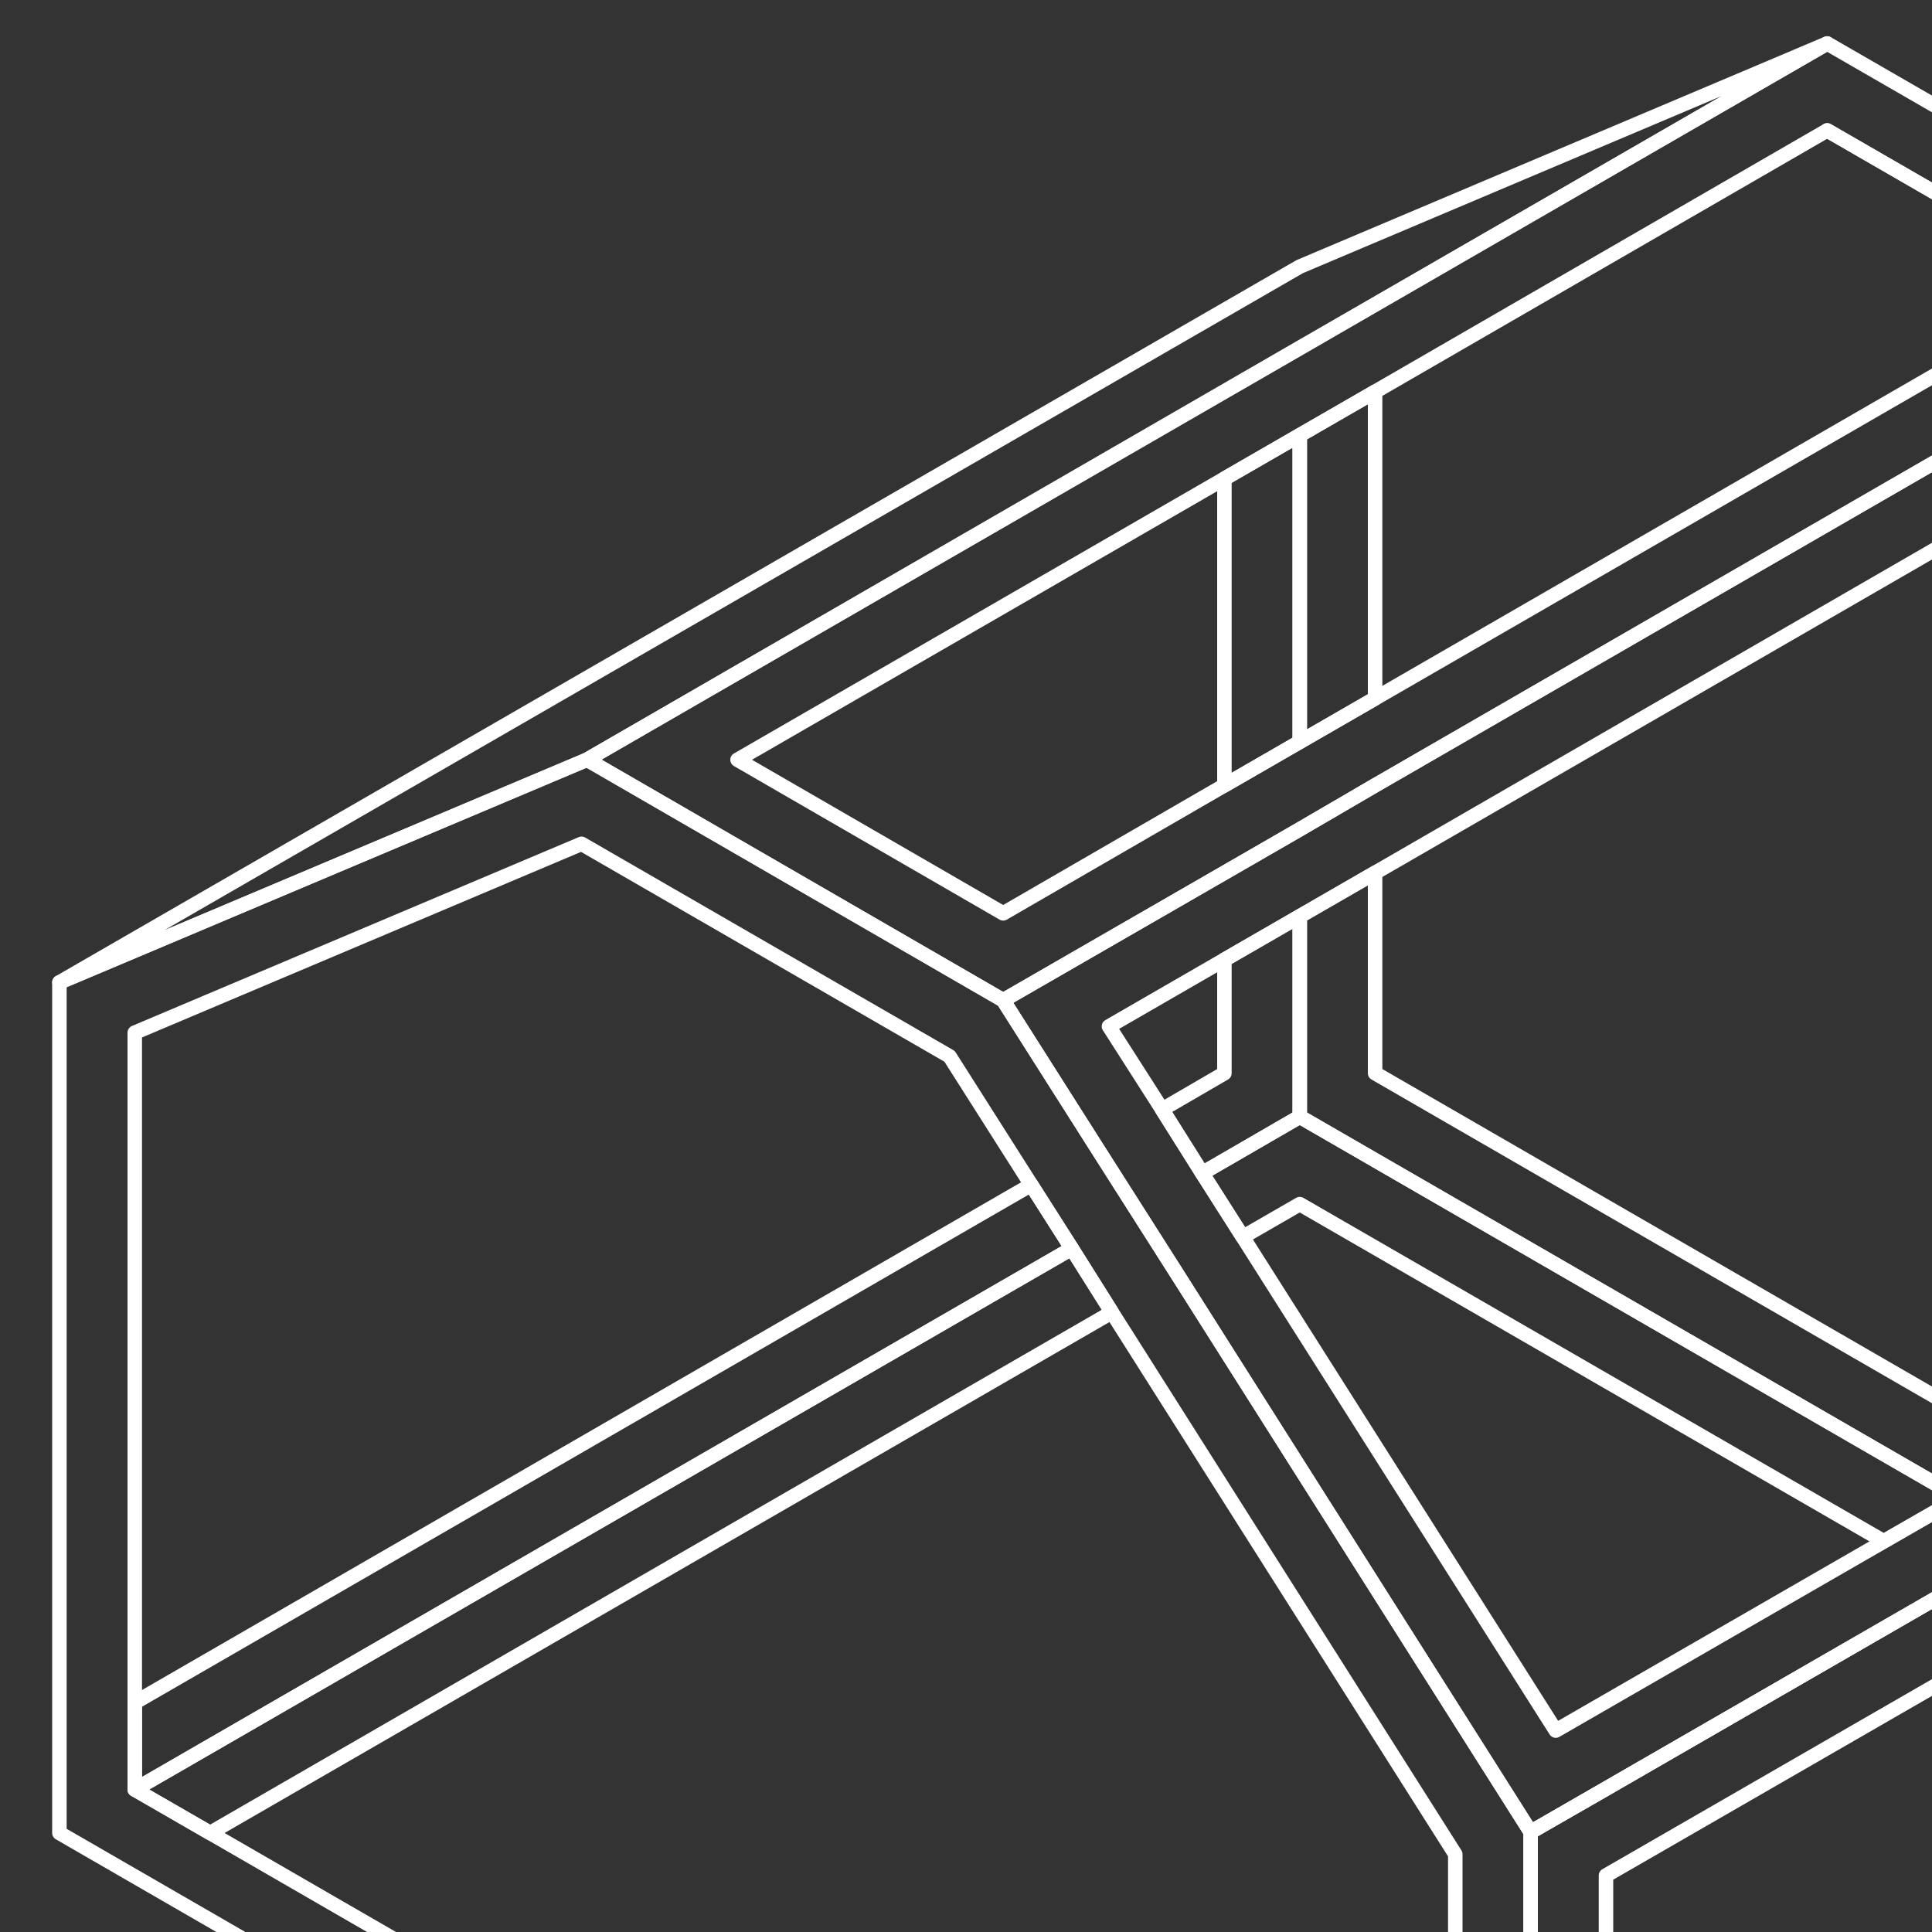
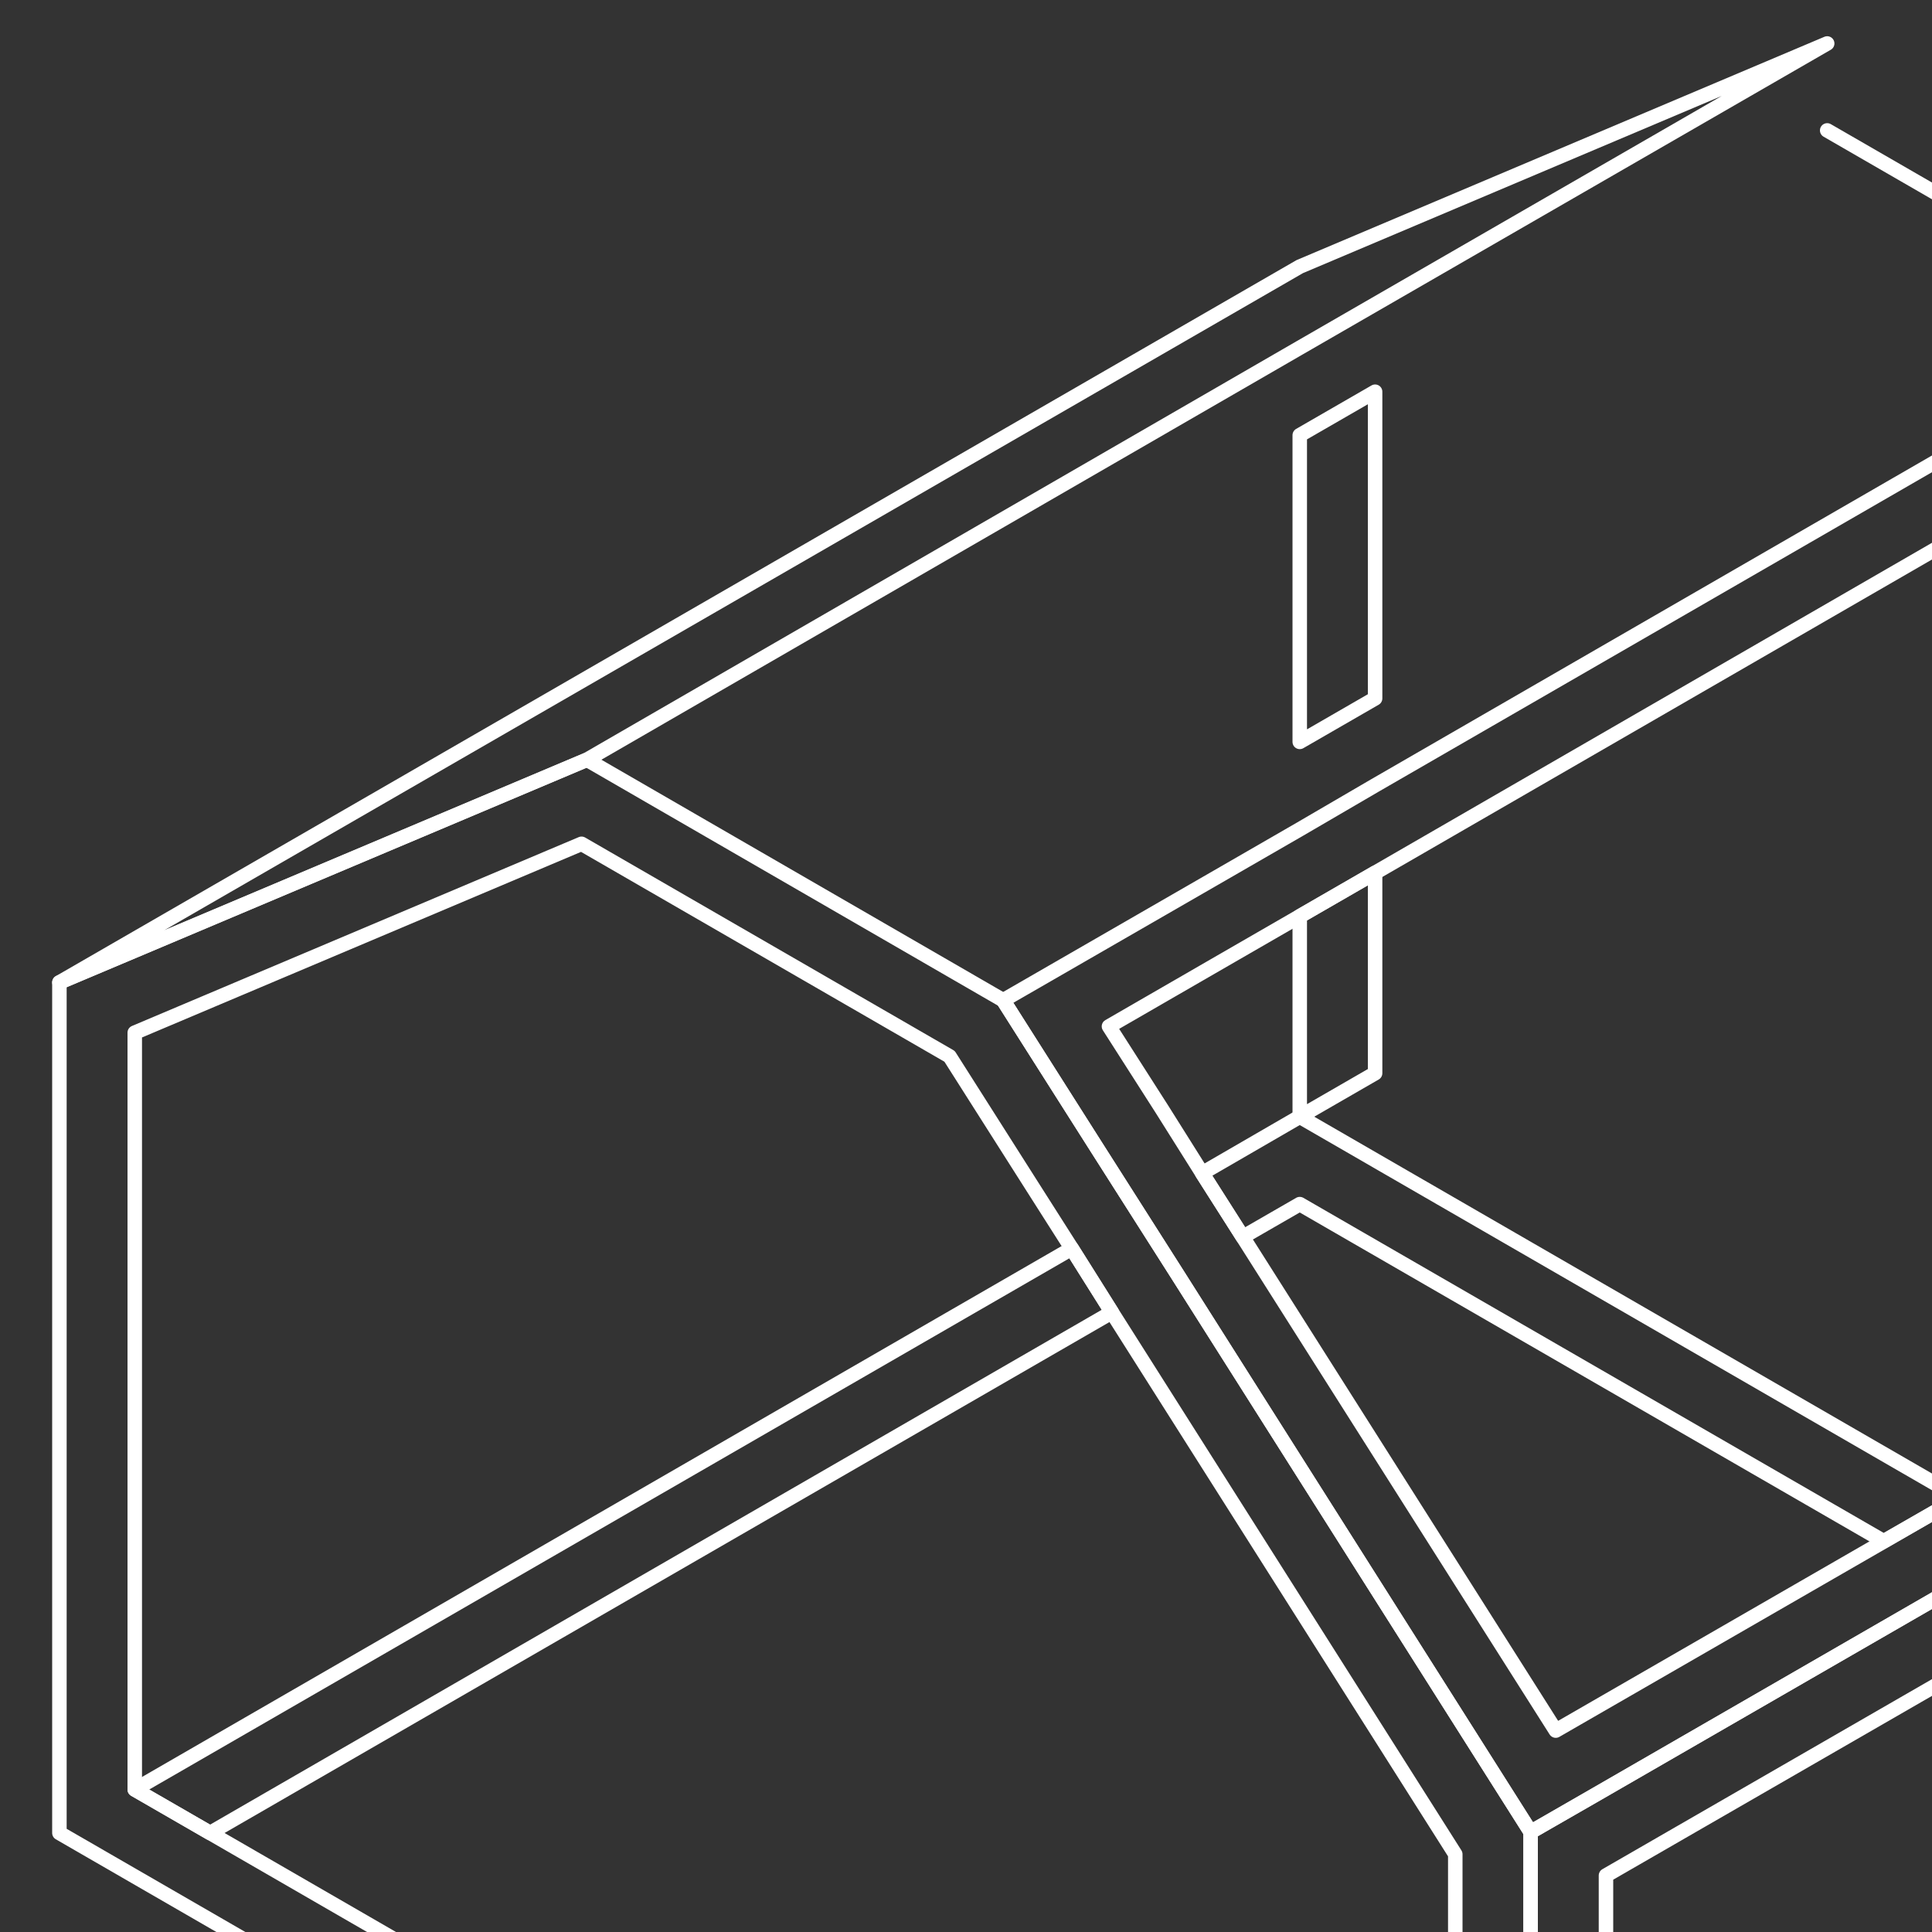
<svg xmlns="http://www.w3.org/2000/svg" id="Layer_1" data-name="Layer 1" viewBox="0 0 400 400">
  <rect x="0" y="0" width="400" height="400" fill="#333333" stroke="none" />
  <g id="Group_123" data-name="Group 123">
    <path id="Path_265" data-name="Path 265" d="M378.3,27h0l44,25.4Z" fill="none" stroke="#fff" stroke-linecap="round" stroke-linejoin="round" stroke-width="3" />
    <path id="Path_266" data-name="Path 266" d="M284.7,144.6V81.1l-15.6,9v63.5Z" fill="none" stroke="#fff" stroke-linecap="round" stroke-linejoin="round" stroke-width="3" />
-     <path id="Path_267" data-name="Path 267" d="M269.1,231.2l136.6,78.9,15.6-9L284.7,222.2V180.7l-15.6,9Z" fill="none" stroke="#fff" stroke-linecap="round" stroke-linejoin="round" stroke-width="3" />
+     <path id="Path_267" data-name="Path 267" d="M269.1,231.2L284.7,222.2V180.7l-15.6,9Z" fill="none" stroke="#fff" stroke-linecap="round" stroke-linejoin="round" stroke-width="3" />
    <path id="Path_272" data-name="Path 272" d="M221.9,258.5l-194,112,15.6,9L230.2,271.7Z" fill="none" stroke="#fff" stroke-linecap="round" stroke-linejoin="round" stroke-width="3" />
    <path id="Path_275" data-name="Path 275" d="M248.9,242.9l8.4,13.2,11.8-6.8L390,319.1l15.7-9L269.1,231.2Z" fill="none" stroke="#fff" stroke-linecap="round" stroke-linejoin="round" stroke-width="3" />
-     <path id="Path_276" data-name="Path 276" d="M316.9,379.3l13.6-7.8,75.2-43.4h0Z" fill="none" stroke="#fff" stroke-linecap="round" stroke-linejoin="round" stroke-width="3" />
    <path id="Path_277" data-name="Path 277" d="M560.2,238.9l-2,1.2L452.1,301.3l-13.5,7.8-1.7,1-15.6,9-15.6,9-75.2,43.4-13.6,7.8V555.4l91.5-52.8,30.2-17.4,103.1-59.5L560.2,415l13.6-7.9v-176ZM542.5,407.1l-90.4,52.3-119.6,69h0V388.3l88.8-51.2,15.6-9,15.6-9,105.7-61v140l-15.7,9Z" fill="none" stroke="#fff" stroke-linecap="round" stroke-linejoin="round" stroke-width="3" />
    <path id="Path_279" data-name="Path 279" d="M269.1,55.2,12.3,203.4l109.2-46.1L269.1,72,378.3,9Z" fill="none" stroke="#fff" stroke-linecap="round" stroke-linejoin="round" stroke-width="3" />
-     <path id="Path_280" data-name="Path 280" d="M213.5,245.3,27.9,352.5v18h0l194-112Z" fill="none" stroke="#fff" stroke-linecap="round" stroke-linejoin="round" stroke-width="3" />
-     <path id="Path_281" data-name="Path 281" d="M253.5,162.6l15.6-9V90.1l-15.6,9Z" fill="none" stroke="#fff" stroke-linecap="round" stroke-linejoin="round" stroke-width="3" />
-     <path id="Path_282" data-name="Path 282" d="M269.1,189.7l-15.6,9v23.5l-12.9,7.5,8.3,13.2,20.2-11.7Z" fill="none" stroke="#fff" stroke-linecap="round" stroke-linejoin="round" stroke-width="3" />
    <path id="Path_283" data-name="Path 283" d="M243.8,263.9l-8.4-13.2L227,237.5l-19.3-30.4-85.3-49.3-.9-.5L12.3,203.4V379.5L316.9,555.4V379.3ZM27.9,370.5V213.8l92.5-39.1,76.2,44,16.9,26.6,8.4,13.2,8.3,13.2,71.1,112.2V528.4L43.5,379.5Z" fill="none" stroke="#fff" stroke-linecap="round" stroke-linejoin="round" stroke-width="3" />
-     <path id="Path_284" data-name="Path 284" d="M378.3,9,269.1,72.1,121.5,157.3l1,.5,85.2,49.3,45.8-26.4,15.6-9,15.6-9.1L448.9,67.8l15.7-9Zm55,49.8L284.7,144.6l-15.6,9-15.6,9-45.8,26.5-55-31.8L253.5,99.1l15.6-9,15.6-9L378.3,27h0l44,25.4Z" fill="none" stroke="#fff" stroke-linecap="round" stroke-linejoin="round" stroke-width="3" />
    <path id="Path_285" data-name="Path 285" d="M464.6,58.8l-15.7,9L284.7,162.6l-15.6,9.1-15.6,9-45.8,26.4L227,237.5l8.4,13.2,8.4,13.2,73.1,115.4,88.8-51.2,15.6-9,15.6-9,121.3-70,15.6-9Zm87.3,166.9L421.3,301.1l-15.6,9-15.6,9-68,39.2L257.3,256.1l-8.4-13.2-8.3-13.2-11-17.2,23.9-13.8,15.6-9,15.6-9L459.4,79.8,472,99.7l79.9,126Z" fill="none" stroke="#fff" stroke-linecap="round" stroke-linejoin="round" stroke-width="3" />
  </g>
</svg>